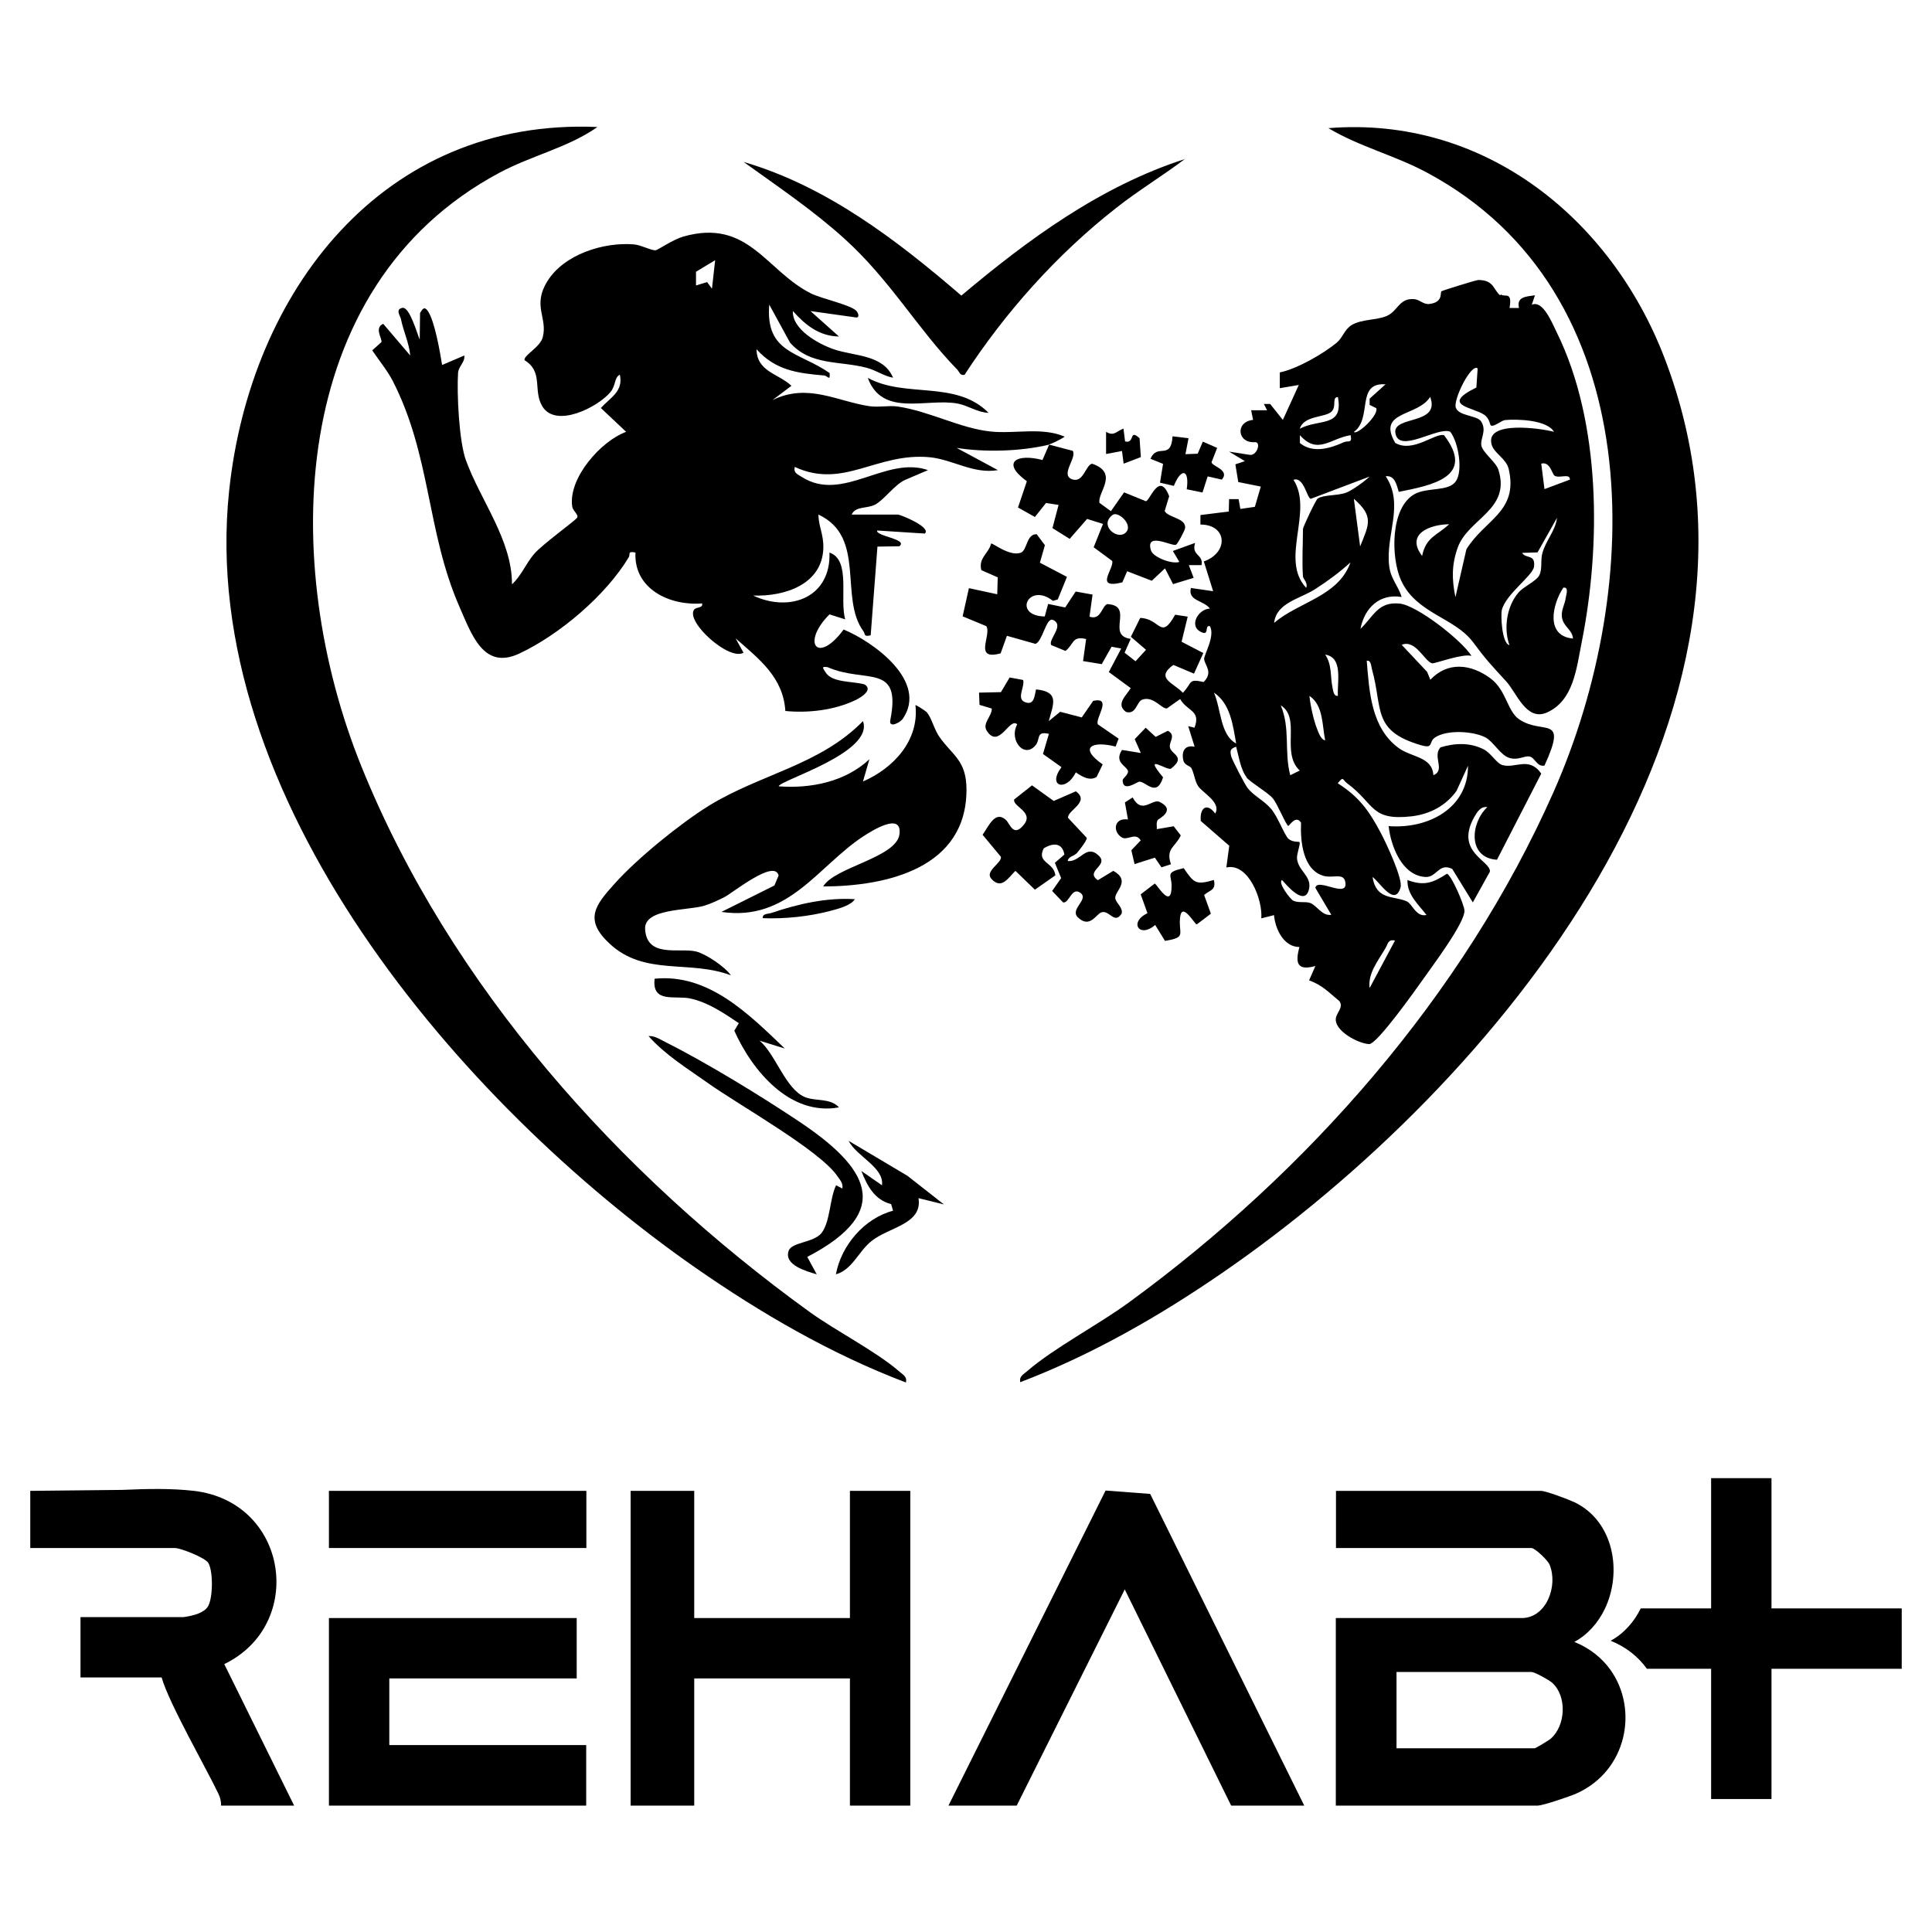
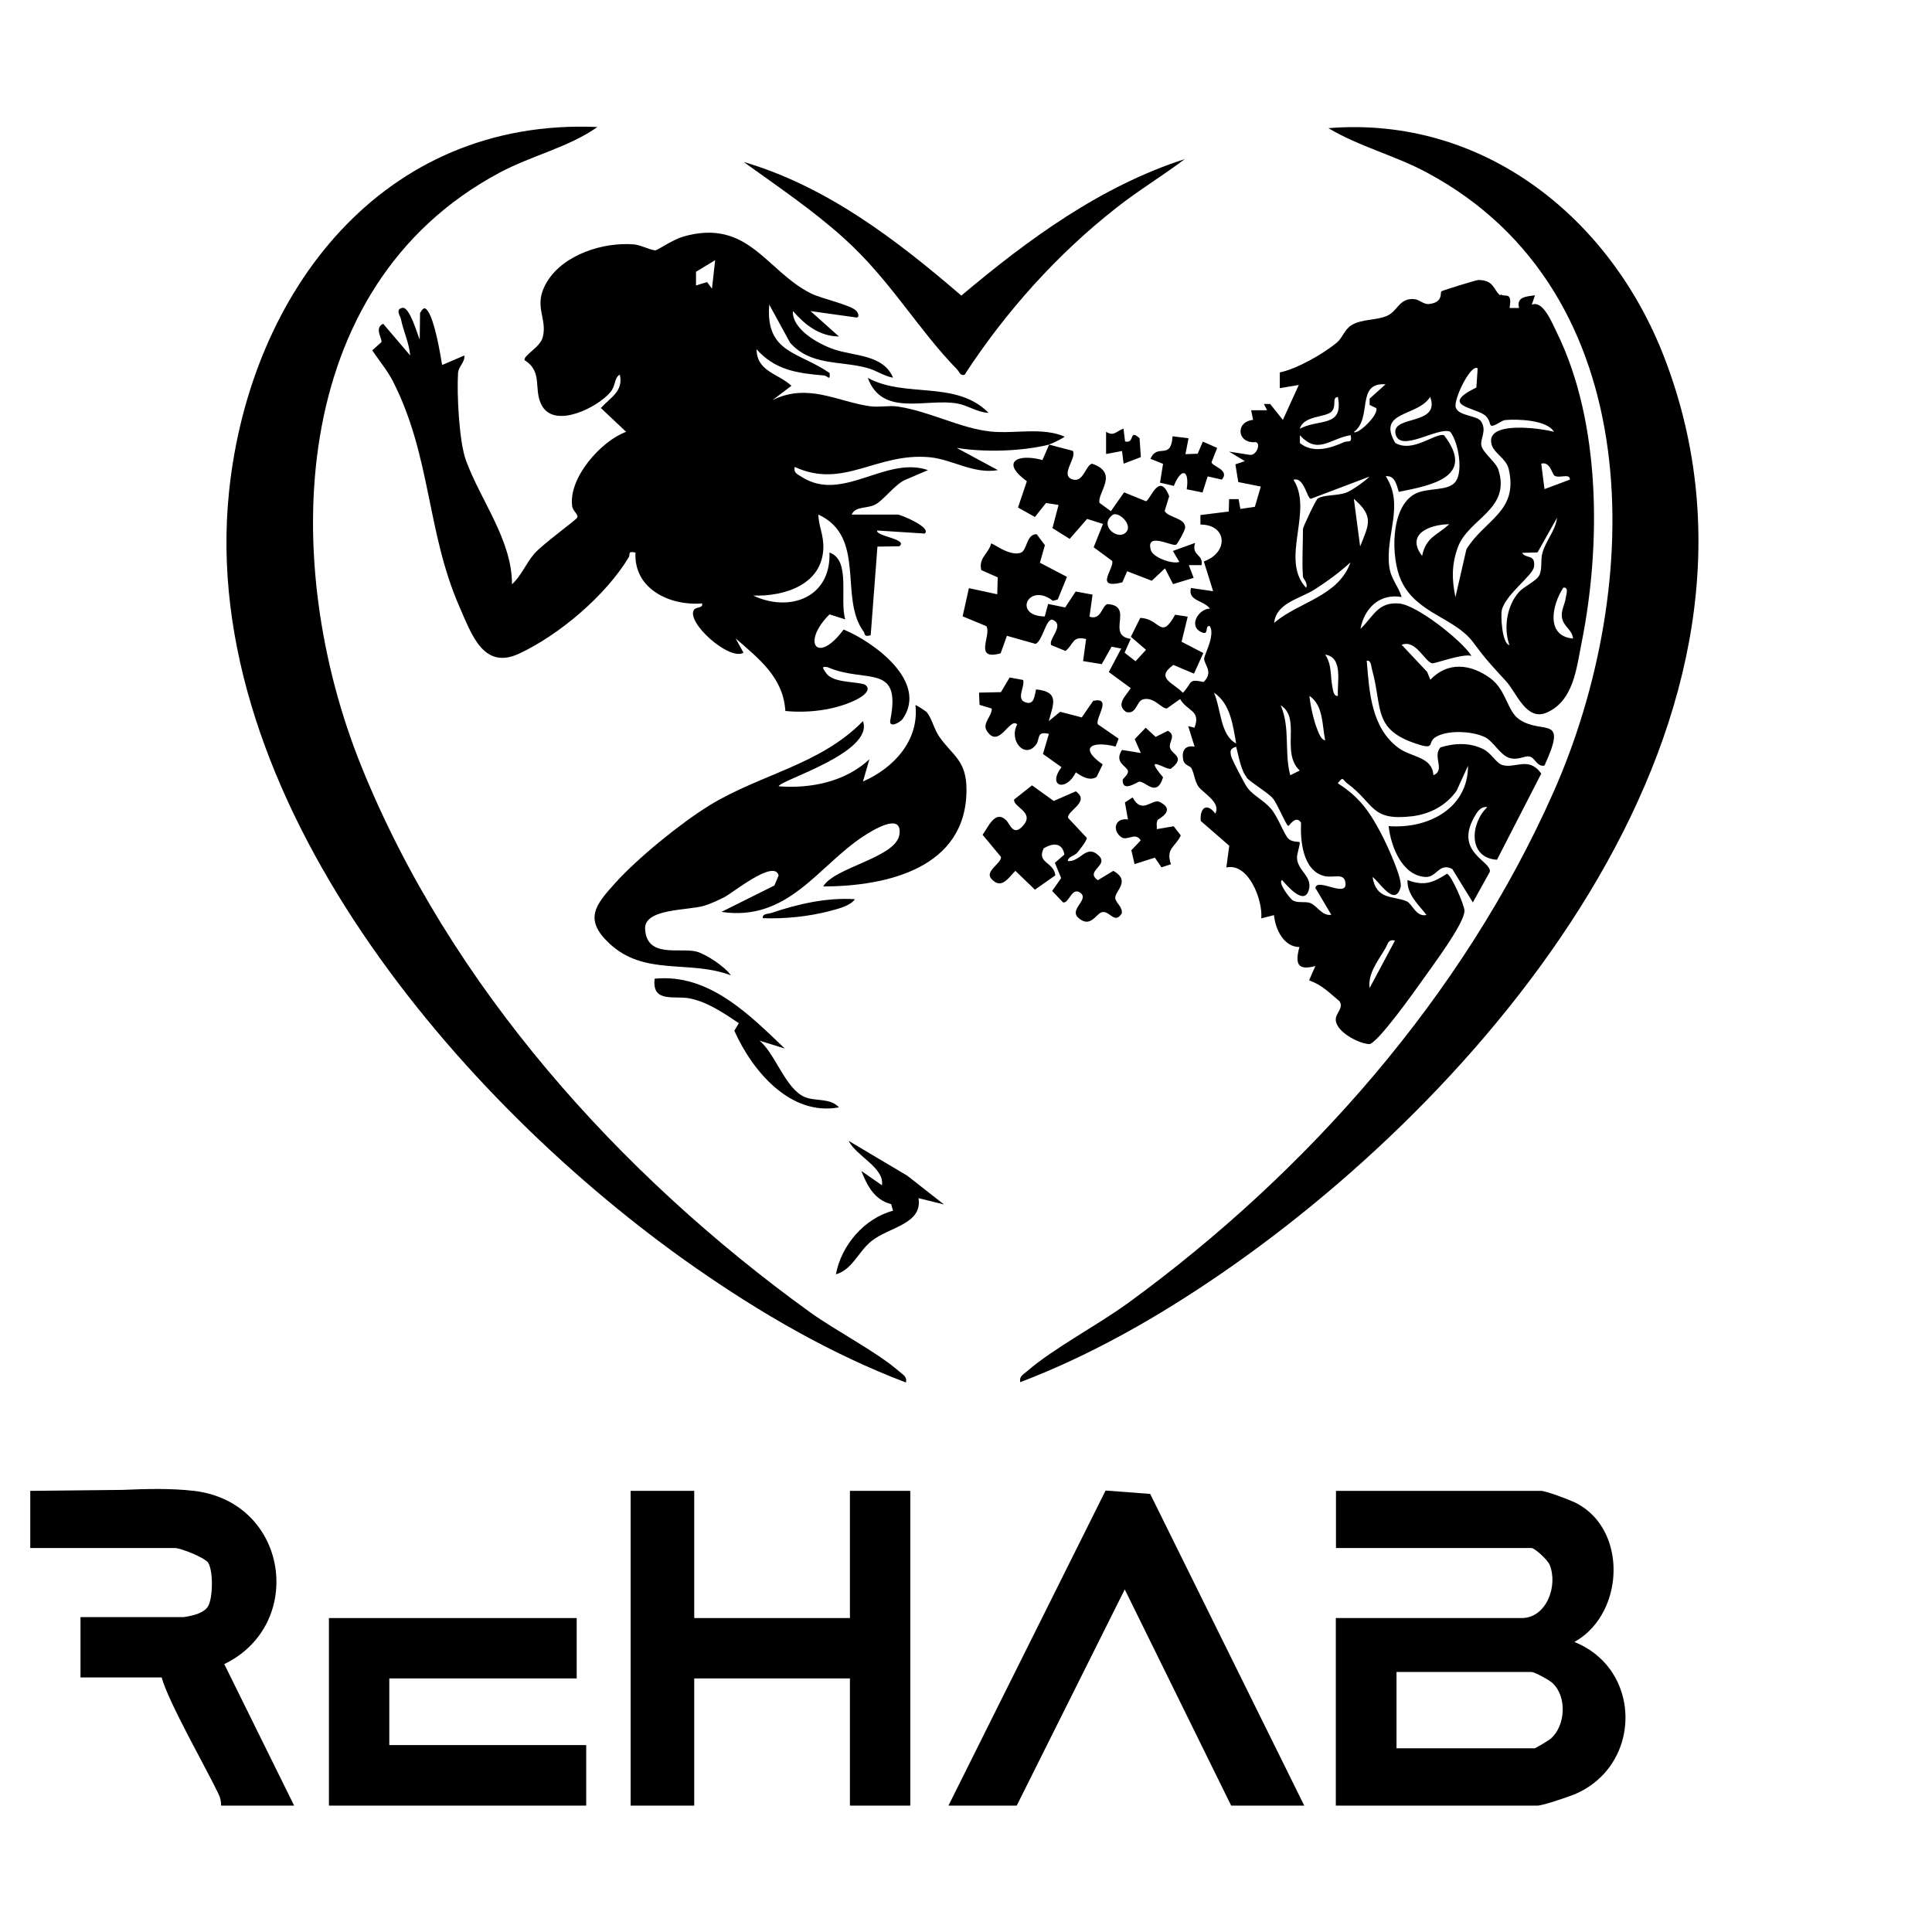
<svg xmlns="http://www.w3.org/2000/svg" viewBox="0 0 120 120" version="1.1" id="Layer_1">
  <g>
    <path d="M93.23,18.29c.23.2.72-.24.53.84h.59c-.17-.69.42-.71.99-.79l-.2.59c.69-.32,1.27,1.14,1.55,1.71,2.76,5.6,2.75,13.26,1.55,19.26-.32,1.6-.5,3.63-2.17,4.36-1.27.55-1.87-1.23-2.51-1.93-.95-1.04-1.21-1.29-2.08-2.46-1.16-1.53-3.52-1.76-4.46-3.83-.63-1.39-.68-4.5.84-5.35.8-.44,2.1-.14,2.56-.79s.17-2.42-.34-3.08c-.74-.36-3.2,1.4-3.41.08-.18-1.11,2.82-.47,2.16-2.25-.77,1.25-3.34.85-2.17,2.86,1.1.64,2.46-.63,3.03-.48,1.99,2.59-.75,3.11-2.81,3.52-.13-.4-.23-1.04-.81-.97,1.18,1.79-.04,3.67.22,5.61.1.78.56,1.2.77,1.89-1.37-.23-2.31.68-2.56,1.98.82-.78,1.09-1.71,2.44-1.57,1.07.11,3.83,2.26,4.46,3.25-.52-.17-2.3.49-2.44.46-.47-.09-1.02-1.51-1.9-1.15l1.58,1.68.2.49c1.09-1.15,2.52-.98,3.73-.09,1,.74,1.04,2.04,1.79,2.55,1.46,1,3.05-.36,1.57,2.87-.46.1-.59-.49-.92-.56s-.69.25-1.25.09-1-1.02-1.5-1.28c-.76-.39-2.37-.49-3.12,0-.44.29-.05.73-.9.48-3.03-.89-2.34-2.25-3.02-4.69-.06-.2-.05-.6-.33-.55.16,1.92.27,4.16,1.98,5.42.81.59,2.09.53,2.16,1.69.77-.31-.08-1.17.44-1.73.89-.27,1.81-.31,2.66.11.48.23.82.89,1.19.99.79.23,1.65-.56,2.41.53l-2.75,5.35c-1.82-.11-1.66-2.27-.6-3.27-.43-.06-.65.33-.83.65-1.19,2.17,1.06,2.68.99,3.36l-1.06,1.91-1.28-2.08c-.82-.41-.97.54-1.66.5-1.47-.08-2.16-1.94-2.29-3.16,2.45.19,4.94-1.1,4.93-3.75l-.71,1.56c-.66.92-1.64,1.44-2.77,1.58-2.6.3-2.29-.77-4.03-2.05-.3-.22-.21-.47-.58,0,1.32.84,1.94,1.7,2.66,3.06.33.61,1.4,2.89,1.24,3.41-.36,1.24-1.29-.33-1.74-.65.23,1.45,1.28,1.15,2.12,1.51.35.15.58,1,1.23.85-.49-.65-1.21-1.25-1.18-2.17,1.03.39,1.59.17,2.45-.39.27.06,1.08,1.93,1.09,2.29.03.76-2.03,3.49-2.59,4.29-.43.61-2.84,4.01-3.33,4-.68-.03-2.16-.82-2.07-1.59.04-.36.5-.7.22-1.08-.67-.55-1.04-.98-1.88-1.29l.39-.89c-1.12.31-1.27-.16-.99-1.18-.97,0-1.5-1.1-1.58-1.98l-.79.2c.1-1.13-.79-3.47-2.17-3.16l.18-1.35-1.77-1.54c-.07-.82.38-1.16.9-.46.39-.69-.79-1.29-1.06-1.7-.22-.34-.24-.77-.42-1.12-.08-.15-.44-.16-.51-.52-.11-.57.13-.93.71-.81l-.4-1.28.39.1c.42-1.09-.46-1.02-.89-1.78l-.82.58c-.32.05-.83-.78-1.52-.55-.38.13-.37.95-1.02.77-.67-.48.02-1.02.29-1.48l-1.36-1,.77-1.46-.6-.11-.61,1.08-1.16-.19.19-1.37c-.88-.21-.75.32-1.28.74l-.88-.36c-.24-.33.87-1.24.09-1.57-.41-.17-.64,1.36-1.08,1.49l-1.77-.5-.39,1.09c-1.72.47-.54-1.14-.89-1.69l-1.47-.61.39-1.75,1.76.38.03-1.05-1.02-.45c-.19-.76.45-1.02.61-1.65.08-.06,1.14.82,1.84.57.41-.15.34-1.17.99-1.15l.51.68-.31,1.09,1.68.88-.57,1.4-.3.09c-1.51-1.19-2.53.93-.51.97l.21-.78,1.06.22.65-.99,1.05.19-.19,1.37c.72.25.76-.67,1.11-.78,1.71.1-.12,1.95,1.45,2.16l-.38.86.68.53.65-.71-.94-.81.58-1.17c1.25.03,1.26,1.43,2.17-.2l.78.12-.38,1.56,1.35.7-.58,1.28-1.28-.54c-1.16.83.02,1.11.59,1.73.61-.64.3-.89,1.29-.67.62-.62.06-1.04.03-1.43-.02-.24.7-1.42.36-2.04-.35-.08-.03.58-.49.39-.89-.36-.23-1.47.49-1.48-.4-.53-1.39-.47-1.18-1.28l1.38.2-.58-1.85c1.55-.54,1.47-2.29-.21-2.29v-.59s1.76-.22,1.76-.22l.02-.77h.59s.11.61.11.61l.9-.13.37-1.26-1.4-.28-.18-1.1.59-.2-.98-.59,1.28.2c.43.07.72-.74.36-.79-1.14.11-1.28-1.27-.15-1.38l-.12-.6h.99s-.2-.39-.2-.39h.39s.79.99.79.99l.99-2.17-1.18.2v-.98c1.05-.21,2.72-1.16,3.56-1.87.35-.3.46-.8.9-1.07.63-.38,1.55-.29,2.19-.57.69-.3.76-1.13,1.71-1.04.33.03.56.34.92.3.9-.1.66-.73.76-.79s2.16-.7,2.29-.7c.97,0,.93.6,1.35.95ZM91.78,22.88c-.41-.32-1.52,1.94-1.36,2.43.17.54,1.32.48,1.57.86.38.58-.06,1.06.02,1.5s.91,1.03,1.06,1.51c.78,2.48-1.86,3.02-2.52,4.81-.39,1.07-.38,2-.15,3.1l.68-2.97c1.13-1.85,3.24-2.33,2.63-4.98-.15-.66-.91-.98-1.06-1.52-.44-1.52,3.04-1.02,3.87-.8-.43-.74-2.26-.8-3.03-.73-.26.03-.71.46-.9.33-.04-.03-.08-.45-.42-.67-.72-.47-2.72-.58-.47-1.68l.08-1.19ZM86.06,23.87c-1.87-.13-.79,2.1-1.97,2.96.22.21,1.57-1.07,1.39-1.48l-.41-.2v-.39s.99-.89.99-.89ZM80.73,26.63c1.19-.64,2.73-.05,2.37-1.97-.4.02-.06.56-.39.9-.39.39-1.74.23-1.98,1.08ZM83.89,27.03c-1.25.19-2.04,1.25-3.15,0v.49c.8.65,1.86.34,2.72-.05.28-.13.54.11.43-.45ZM96.56,29.55c-.16-.1-.28-.91-.83-.75l.2,1.58,1.58-.59c0-.42-.64-.06-.95-.24ZM80.93,35.81c-.07-.94,0-2,0-2.96,0-.11.8-1.82.92-1.89.39-.24,1.22-.16,1.76-.36.36-.13,1.16-.71,1.46-1l-3.65,1.38c-.24,0-.42-1.39-1.08-1.18,1.26,1.96-.87,4.95.79,6.71.12-.3-.18-.55-.2-.69ZM84.48,33.94c.55-1.37.87-1.86-.39-2.96l.39,2.96ZM93.75,40.06c-.37-1.05-.16-2.43.58-3.27.32-.37,1.13-.71,1.29-1.08.19-.42.05-.94.19-1.39.24-.81.8-1.35.9-2.16l-1.21,2.15-.96.03c.24.39.84.05.74.86-.07.55-1.75,1.7-2,2.69-.07.29-.01,2.06.47,2.18ZM90.01,32.56c-1.21.02-2.72.6-1.68,1.97.24-1.18.92-1.26,1.68-1.97ZM79.15,38.68c1.52-1.3,3.98-1.63,4.73-3.75-.69.63-1.4,1.15-2.19,1.66-.94.61-2.41.84-2.55,2.09ZM97.7,39.66c-.04-.57-.61-.72-.69-1.35-.05-.41.19-.78.24-1.17.03-.21.21-.69-.15-.64-.69,1.05-1.12,3,.59,3.16ZM83.1,43.22c-.06-.82.35-2.39-.79-2.56.43.63.31,1.35.45,2.02.04.19.07.59.34.54ZM76.78,46.18c-.2-1.12-.35-2.47-1.38-3.16.45,1.02.38,2.63,1.38,3.16ZM82.31,45.98c-.2-.94-.1-2.16-.98-2.76.06.59.25,1.47.46,2.01.08.21.26.75.53.75ZM80.14,48.15l.59-.29c-1.19-1.11.1-3.25-1.18-4.05.61,1.46.2,2.87.59,4.34ZM77.44,48.29c-.38-.47-.5-1.33-.66-1.91-.37.12-.39.25-.31.59.06.24.84,1.73,1.01,1.96.4.52,1.01.77,1.46,1.3.43.49.83,1.63,1.09,1.87.24.22.65.17.68.2.09.09-.18.73-.15,1.03.07.79,1,1.12.72,1.99-.3.92-1.33-.3-1.65-.66-.29.16.53,1.21.69,1.28.33.16.73.04,1.04.14.43.14.74.83,1.33.74l-.99-1.67c.1-.66,1.97.65,1.87-.3-.07-.68-.73-.29-1.33-.44-1.33-.35-1.48-2.2-1.43-3.31-.32-.51-.72.19-.79.2-.12,0-.68-1.38-.96-1.71-.32-.38-1.35-.96-1.65-1.31ZM86.65,58.42c-.45-.1-.44.22-.6.48-.46.79-1.1,1.56-.98,2.47l1.58-2.96Z" />
    <path d="M65.14,27.62c-1.73.42-3.97.48-5.72.2l2.56,1.38c-1.51.26-2.81-.66-4.23-.8-3.31-.31-5.35,2.01-8.39.6-.08.39.19.46.45.63,2.53,1.61,5.21-1.34,7.83-.43l-1.45.62c-.63.3-1.31,1.25-1.83,1.52s-1.22.08-1.46.62h2.86c.18,0,2.12.8,1.68,1.18l-2.96-.19c-.1.36,1.95.53,1.38.98l-1.36.02-.42,5.51c-.45.11-.32-.07-.45-.25-1.53-2.08.2-5.87-2.8-7.25.02.75.33,1.24.31,2.07-.06,2.28-2.42,3.03-4.36,2.96,2.27,1.07,4.84.13,4.74-2.67,1.35.46.61,2.9.98,4.15l-.98-.31c-1.77,1.77-.75,3.15.88.94,1.86.77,5.27,3.23,3.67,5.55-.15.22-.88.62-.77.07.71-3.58-1.55-2.25-3.89-3.28-.43-.07-.29.07-.13.32.4.66,1.7.54,2.42.75.57.35-.27.84-.6.99-1.28.61-2.91.8-4.32.66-.13-2.09-1.63-3.23-3.09-4.51l.49.89c-.88.53-3.6-1.91-3.07-2.67.13-.19.57-.08.5-.39-2,.16-4.25-.89-4.14-3.16-.52-.11-.31.11-.41.28-1.41,2.36-4.31,4.83-6.82,6-2.22,1.03-2.95-1.21-3.71-2.93-2.04-4.68-1.75-9.35-4.14-14.02-.34-.65-.86-1.28-1.27-1.89l.56-.5c.12-.16-.48-.88.12-1.15l1.68,1.97c-.07-.79-.43-1.51-.58-2.28-.04-.18-.36-.59.09-.68s.92,1.61,1.08,1.97l.02-1.65c.15-.24.26-.44.48-.13.43.62.76,2.55.89,3.36l1.38-.59c.05.43-.36.66-.39,1.09-.08,1.26.06,4.24.49,5.42.91,2.5,2.87,4.96,2.86,7.7.58-.53.85-1.26,1.37-1.88.49-.58,2.6-2.1,2.68-2.26.1-.19-.27-.41-.31-.7-.25-1.76,1.79-4.06,3.35-4.63l-1.57-1.48c.6-.66,1.41-1.03,1.18-2.07-.36.18-.24.68-.59,1.09-.77.92-3.39,2.27-4.23.87-.59-.99.09-2.13-1.1-2.86-.07-.3.97-.8,1.13-1.42.32-1.21-.66-1.95.28-3.47,1.04-1.69,3.51-2.46,5.4-2.3.44.04,1.12.41,1.35.36.14-.03,1.08-.67,1.71-.85,4.03-1.14,5.12,2.12,7.91,3.53.68.34,2.52.72,2.84,1.1.12.14.19.39,0,.4l-2.86-.4,1.77,1.58c-1.22-.02-2.09-.71-2.86-1.58-.07,1.11,1.55,2.04,2.56,2.38,1.26.43,3.05.31,3.66,1.76-.6-.11-1.03-.46-1.65-.62-1.68-.44-3.48-.12-4.75-1.56l-1.29-2.36c-.25,3.03,1.87,2.93,3.75,4.25.04.54-.11.17-.35.15-1.67-.14-3.03-.33-4.19-1.63.02,1.39,1.33,1.5,2.17,2.27l-1.18.89c2.2-1.08,4,.08,6.04.38.58.08,1.2-.06,1.75.02,1.99.3,3.86,1.35,5.75,1.55,1.52.16,3.2-.29,4.61.32-.18.14-.82.45-.99.49l1.49.39c.28.44-.84,1.53,0,1.78.67.2.8-.89,1.2-.98,1.7.58.32,1.79.46,2.43l.71.52.82-1.17,1.35.55c.26-.02.83-1.91,1.45-.31l-.28.92c.22.42,1.33.43,1.27,1.05-.01.15-.45.97-.56,1.04-.22.14-1.94-.85-1.56.36.13.42,1.31.87,1.76.71l-.4-.68,1.38-.5c-.25.81.53.69.4,1.38h-.79s.3.79.3.79l-1.28.39-.5-.98-.82.77-1.53-.59-.3.69c-1.79.45-.49-.85-.63-1.33l-1.15-.85.58-1.45-.99-.31-1.08,1.24-1.07-.67.38-1.44-.78-.12-.69.87-1.05-.59.55-1.63c-1.64-1.19-.61-1.74.97-1.32l.42-.97ZM44.22,17.94l.2-1.78-1.19.72v.85s.69-.21.69-.21l.3.41ZM69.86,33.13c.63-.45-.39-1.41-.75-1.15-.85.63.22,1.53.75,1.15Z" />
    <path d="M37.12,7.88c-1.81,1.28-4.11,1.78-6.12,2.86-13.23,7.09-13.6,24.33-8.57,36.82,5.51,13.67,16.03,25.38,27.86,33.93,1.65,1.19,4.15,2.46,5.57,3.7.22.2.49.3.41.68-4.66-1.77-9.01-4.3-13.09-7.14-14.58-10.17-30.94-29.23-28.95-48.23,1.3-12.38,9.54-23.2,22.89-22.61Z" />
    <path d="M63.37,85.86c-.08-.37.18-.48.41-.68,1.67-1.45,4.45-2.9,6.36-4.3,11.09-8.1,20.75-19.04,26.35-31.68,5.64-12.72,6-31.06-7.86-38.48-1.99-1.07-4.2-1.61-6.12-2.76,9.63-.78,17.53,5.57,20.87,14.26,8.52,22.16-10.35,45.08-27.52,56.88-3.9,2.68-8.06,5.06-12.49,6.75Z" />
    <path d="M57.58,44.26c.29.35.45,1.06.77,1.51.81,1.16,1.68,1.45,1.68,3.27.01,4.88-4.94,6.01-8.9,6.02.7-1.21,4.58-1.79,4.74-3.26.16-1.39-1.73-.19-2.24.14-2.81,1.84-4.67,5.32-8.82,4.7l3.29-1.64.26-.62c-.25-1.05-2.86,1.09-3.38,1.35-.36.18-.87.42-1.25.53-1.02.3-3.74.16-3.66,1.45.1,1.82,2.15,1.14,3.17,1.39.62.16,1.78.94,2.16,1.48-2.6-.98-5.35.07-7.54-1.97-1.61-1.5-.89-2.39.34-3.75,1.39-1.55,4.06-3.72,5.84-4.82,3.16-1.95,6.9-2.52,9.56-5.25.71,1.97-5.25,3.7-5.23,4.05,1.97.15,4.12-.27,5.63-1.68l-.4,1.38c1.89-.82,3.5-2.54,3.26-4.74.02-.04.66.38.73.46Z" />
    <path d="M73.63,9.85c-1.41,1.07-2.93,1.98-4.32,3.08-3.66,2.87-6.87,6.46-9.4,10.35-.29.07-.32-.19-.46-.33-2.45-2.51-4.16-5.57-7.04-8.16-1.94-1.75-4.11-3.21-6.22-4.73,5.16,1.51,9.51,4.85,13.52,8.3,4.17-3.51,8.66-6.8,13.91-8.49Z" />
    <path d="M63.55,42.24c.12.4-.44,1.16.11,1.37.59.23.59-.4.69-.79,1.49.15,1.07.91.79,1.97l.71-.58,1.34.35.71-1.03c1.23-.26.1,1.09.29,1.46l1.29.89-.19.49c-1.44-.37-2.33.04-.8,1.11l-.38.78c-.44.27-.93-.04-1.29-.29-.59,1.23-1.8.89-.89-.32l-1.15-.82.37-1.25c-.8-.18-.53.3-.8.67-.69.92-1.71-.25-1.17-1.26-.47-.47-1.13,1.58-1.89.4-.3-.47.33-.9.31-1.38l-.76-.23-.03-.76,1.36-.03.54-.91.86.16Z" />
-     <path d="M50.73,79.15c-.64-.19-2.04-.57-1.75-1.45.18-.56,1.56-.5,2.05-1.12.54-.7.5-2.13.9-2.96l.39.2c.06-.32-.15-.54-.31-.77-1.1-1.61-6.13-4.42-8.04-5.78-1.27-.9-2.67-1.76-3.69-2.92.4-.02.74.22,1.08.39,2.55,1.28,5.91,3.34,8.29,4.93,4.17,2.79,6.02,5.52.49,8.4l.59,1.08Z" />
    <path d="M66.84,53.02c-.15.16-.5.19-.52.46.79.08,1.14-1.08,1.92-.34.67.63-.89.95-.05,1.53l.96-.58c1.1.61.12,1.24.12,1.67,0,.3.49.58.4.98-.45.7-.74-.21-1.24-.08-.35.1-.72,1.03-1.47.33-.55-.52.7-1.12.15-1.53s-.7.67-1.08.59l-.68-.71.56-.8-.39-.95.59-.51c-.12-.72-.67-.76-1.28-.39-.47.92.63.84.72,1.68l-1.27.89-1.21-1.17c-.46.45-.87,1.19-1.5.49-.42-.48.66-.97.6-1.36l-1.14-1.37c.36-.49.77-1.55,1.45-.92.26.24.46,1.1,1.11.3s-.69-1.12-.6-1.57l1.11-.88,1.35.97,1.37-.6c.93.66-.56,1.2-.48,1.65l1.16,1.24c.03.16-.5.82-.65.99Z" />
    <path d="M58.63,74.81l-1.58-.39c.26,1.63-1.85,1.79-2.94,2.68-.8.65-1.18,1.77-2.19,2.05.33-1.8,1.77-3.48,3.55-3.95l-.12-.41c-1.03-.26-1.49-1.14-1.85-2.06l1.28.89c.16-1.1-1.59-1.8-2.07-2.76l3.65,2.17,2.27,1.78Z" />
-     <path d="M75.4,54.67c.14.64-.25.6-.61.92l.42,1.16-.88.67c-.16-.04-1.04-1.68-1.05-.14,0,.79.31.96-.92,1.16l-.61-.99c-.97.85-1.66-.16-.48-.73l-.42-1.17.87-.67c.15.04,1.05,1.68,1.05.14,0-.7-.43-.82.75-1.1.63.91.74,1.07,1.86.74Z" />
    <path d="M71.9,50.95c-.1.17-.03.37-.05.55l1.05-.18.44.57c-.34.74-.95.79-.61,1.79l-.59.19-.41-.6-1.26.4-.2-.86.58-.61c-.32-.54-.82.04-1.18-.19-.58-.36-.48-1.24.39-1.11l-.19-1.06.48-.31c.59,1.1,1.21.05,1.68.28,1.07.53-.1,1.06-.15,1.14Z" />
    <path d="M73.82,27.23l-.19.98.76-.03.32-.75.89.39-.35.89c.04.26,1.16.48.64,1.08l-.88-.2-.32,1-.98-.2c.18-1.24-.34-1.36-.8-.21l-.86-.2.19-1.17-.78-.31c.42-1.01,1.27.14,1.37-1.4l.99.12Z" />
    <path d="M69.68,46.58l1.18.19-.38-.86.68-.71.62.57.76-.38c.54.3.04.69.13,1.05.1.43,1.02.57.05,1.31-.31.09-1.76-1-.48.53-.39,1.28-1.07.26-1.47.27-.13,0-1.04.7-1.04-.09,0-.12.37-.34.33-.57-.06-.31-.89-.52-.37-1.31Z" />
    <path d="M48.76,65.13l-1.58-.49c.99.83,1.61,3,2.81,3.5.67.28,1.57.04,2.12.64-3.03.56-5.39-2.27-6.5-4.76l.28-.47c-.93-.62-1.9-1.29-3.01-1.53-.95-.21-2.4.32-2.22-1.23,3.36-.34,5.87,2.22,8.09,4.34Z" />
    <path d="M61.39,25.64c-.67-.02-1.26-.45-1.89-.57-1.93-.37-4.69.88-5.6-1.6,2.34,1.28,5.47.12,7.5,2.17Z" />
-     <path d="M53.1,55.85c-.26.41-1.09.61-1.54.73-1.33.35-2.81.5-4.18.45-.05-.29.34-.26.55-.33,1.65-.56,3.42-.96,5.17-.85Z" />
+     <path d="M53.1,55.85c-.26.41-1.09.61-1.54.73-1.33.35-2.81.5-4.18.45-.05-.29.34-.26.55-.33,1.65-.56,3.42-.96,5.17-.85" />
    <path d="M69.88,27.42c.64.15.22-.82.9-.2l.08,1.17-1.07.41-.1-.79-.99.19v-1.38c.49.3.63-.03,1.08-.2l.1.79Z" />
  </g>
  <g>
    <polygon points="52.79 100.5 43.12 100.5 43.12 92.6 39.17 92.6 39.17 112.15 43.12 112.15 43.12 104.25 52.79 104.25 52.79 112.15 56.54 112.15 56.54 92.6 52.79 92.6 52.79 100.5" />
    <polygon points="68.67 92.58 58.91 112.15 63.15 112.15 69.86 98.72 76.47 112.15 81.01 112.15 71.44 92.79 68.67 92.58" />
    <path d="M97.79,101.98c.84-.46,1.46-1.18,1.87-2.01,1.13-2.31.58-5.5-1.88-6.67-.37-.17-1.76-.7-2.07-.7h-12.73v3.55h12.14c.22,0,1.02.76,1.13,1.04.54,1.32-.21,3.31-1.73,3.31h-11.55v11.65h12.53c.33,0,2-.57,2.41-.75,3.15-1.41,3.87-5.22,2.12-7.68-.53-.74-1.28-1.35-2.25-1.74ZM96.31,108c-.12.1-.93.59-.99.59h-8.58v-4.74h8.39c.18,0,1.1.5,1.29.68.92.84.83,2.66-.11,3.47Z" />
-     <path d="M110.03,99.9v-8.09h-3.75v8.09h-4.37c-.41.83-1.03,1.55-1.87,2.01.97.39,1.72,1,2.25,1.74h3.99v8.09h3.75v-8.09h8.09v-3.75h-8.09Z" />
    <polygon points="24.18 104.25 35.82 104.25 35.82 100.5 20.43 100.5 20.43 112.15 36.41 112.15 36.41 108.39 24.18 108.39 24.18 104.25" />
    <path d="M12.04,92.6c-1.38-.16-2.9-.13-4.44-.06l-5.72.06v3.55h8.98c.36,0,1.89.6,2.08.93.31.52.29,2.21-.03,2.71-.24.38-.86.56-1.5.65h-6.41v3.75h5.04c.44,1.58,2.82,5.73,3.53,7.23.11.23.17.47.16.73h4.54l-4.34-8.79c5.07-2.45,4-10.06-1.88-10.76Z" />
-     <rect height="3.55" width="15.99" y="92.6" x="20.43" />
  </g>
</svg>